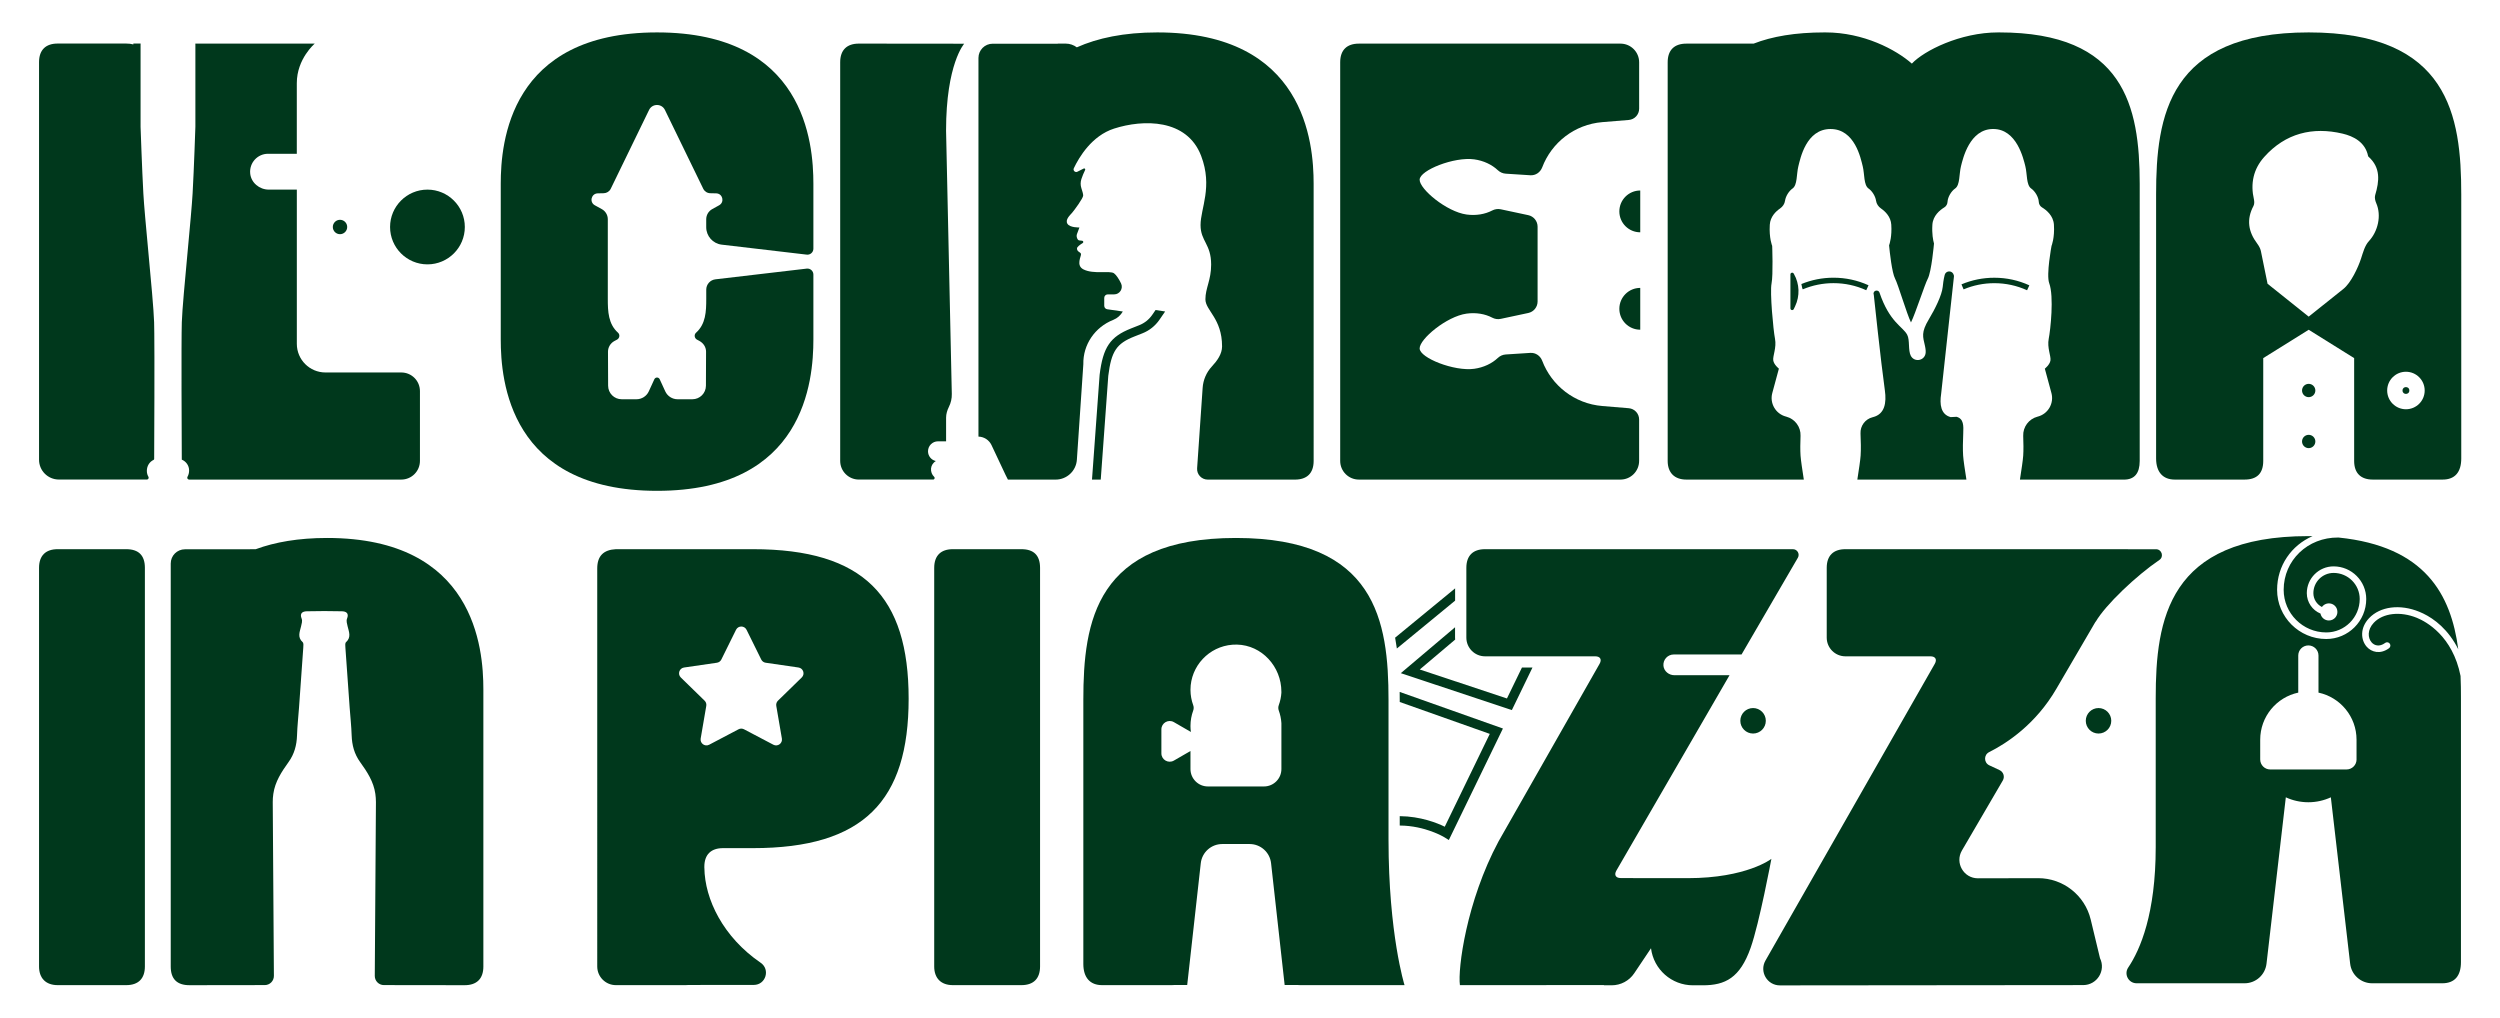
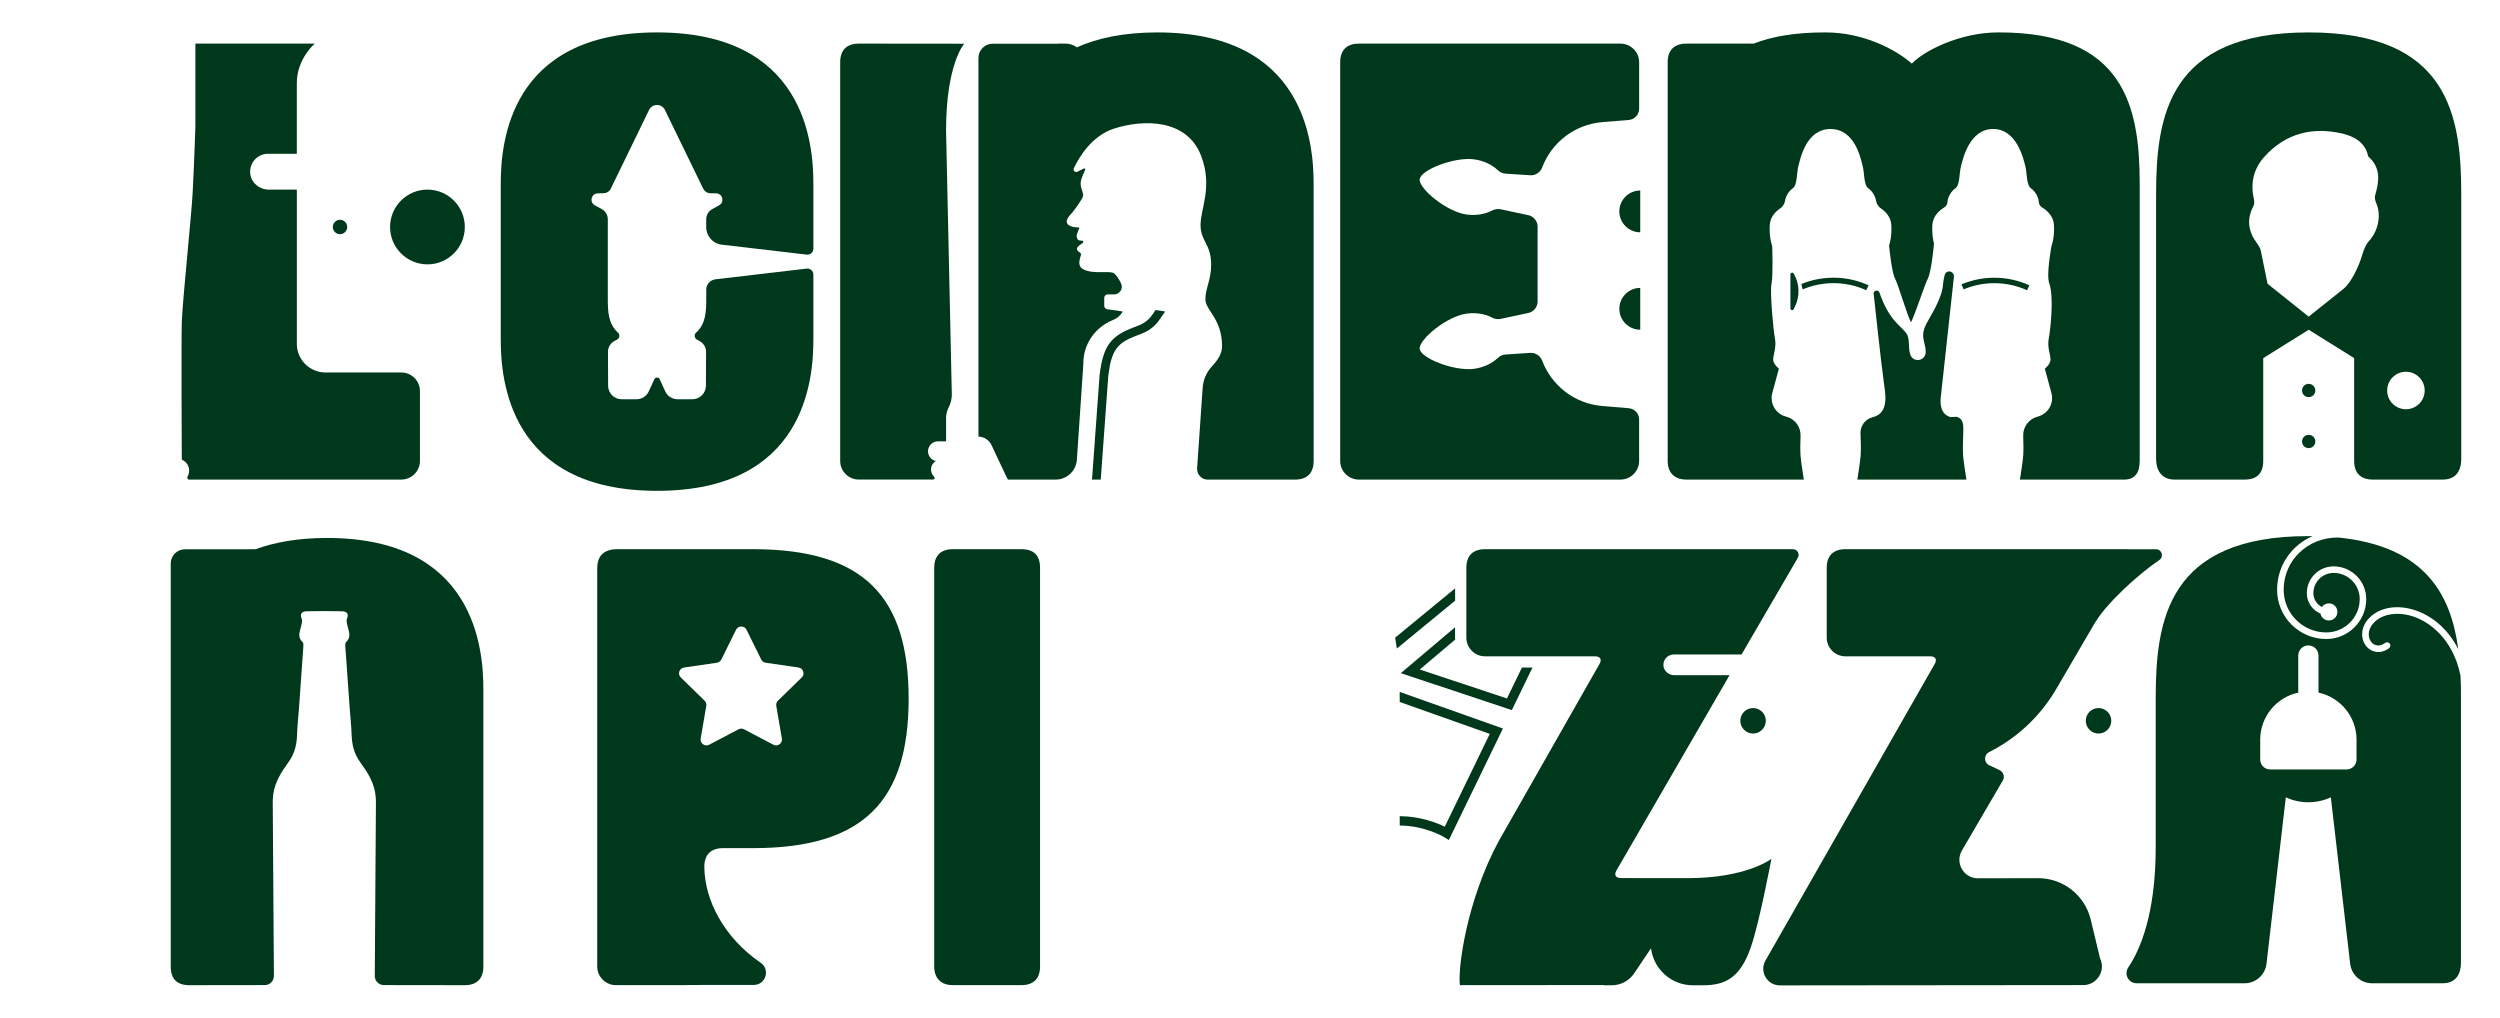
<svg xmlns="http://www.w3.org/2000/svg" version="1.1" id="Layer_1" x="0px" y="0px" viewBox="0 0 931.75 379.32" style="enable-background:new 0 0 931.75 379.32;" xml:space="preserve">
  <style type="text/css"> .st0{fill:#00381C;} </style>
  <g>
    <polygon class="st0" points="393.43,178.75 393.43,178.74 393.43,178.75 " />
-     <path class="st0" d="M47.04,204.68c4.64,0,6.96,2.32,6.96,6.96V360.2c0,4.41-2.32,6.96-6.96,6.96H21.51 c-4.41,0-6.96-2.55-6.96-6.96V211.64c0-4.64,2.55-6.96,6.96-6.96H47.04z" />
    <path class="st0" d="M380.67,204.68c4.64,0,6.96,2.32,6.96,6.96V360.2c0,4.41-2.32,6.96-6.96,6.96h-25.53 c-4.41,0-6.96-2.55-6.96-6.96V211.64c0-4.64,2.55-6.96,6.96-6.96H380.67z" />
    <path class="st0" d="M268.97,91.18l31.69,3.72c1.33,0.16,2.49-0.88,2.49-2.21v-24.2c0-15.32-3.25-56.41-58.26-56.41 c-55.01,0-58.26,41.09-58.26,56.41v58.03c0,15.32,3.25,56.41,58.26,56.41c55.01,0,58.26-41.09,58.26-56.41v-24.2 c0-1.33-1.16-2.37-2.49-2.21l-34.02,3.99c-1.95,0.23-3.42,1.88-3.42,3.84v3.45c0,4.74-0.18,9.36-3.81,12.62 c-0.81,0.73-0.6,2.05,0.36,2.57l0.86,0.46c1.61,0.87,2.53,2.41,2.52,4.07l-0.05,12.65c-0.01,2.79-2.27,5.04-5.06,5.04h-5.5 c-1.98,0-3.77-1.15-4.6-2.95l-2.07-4.51c-0.39-0.85-1.6-0.85-1.99,0l-2.07,4.51c-0.82,1.8-2.62,2.95-4.6,2.95h-5.5 c-2.79,0-5.05-2.25-5.06-5.04l-0.05-12.65c-0.01-1.67,0.91-3.2,2.37-4l1.01-0.54c0.96-0.52,1.16-1.84,0.36-2.57 c-3.63-3.26-3.81-7.88-3.81-12.62c0,0,0-22.06,0-29.67c0-1.58-0.86-3.02-2.24-3.78l-2.6-1.43c-2.12-1.17-1.33-4.38,1.09-4.44 l2.25-0.05c1.11-0.03,2.12-0.67,2.6-1.67l14.28-29.37c1.2-2.46,4.71-2.46,5.91,0l14.28,29.37c0.49,1,1.49,1.65,2.6,1.67l2.24,0.05 c2.42,0.06,3.2,3.27,1.09,4.44l-2.58,1.43c-1.39,0.76-2.24,2.22-2.24,3.8c0,1.46,0,2.99,0,2.99 C263.23,88.02,265.7,90.79,268.97,91.18z" />
    <path class="st0" d="M159.31,70.67c-7.69,0-13.93,6.24-13.93,13.93s6.24,13.93,13.93,13.93s13.93-6.24,13.93-13.93 S167,70.67,159.31,70.67z" />
    <circle class="st0" cx="126.72" cy="84.6" r="2.68" />
-     <path class="st0" d="M54.71,178.74c0.55,0,0.88-0.59,0.6-1.06c-0.31-0.53-0.58-1.25-0.58-2.17c0-1.86,1-3.4,2.49-4.1 c0.14-0.07,0.24-0.21,0.24-0.37c0.17-36.11,0.08-47.64-0.02-50.95c-0.14-4.52-1.17-15.68-2.18-26.49 c-0.82-8.86-1.6-17.23-1.83-21.45c-0.51-9.23-1.03-24.72-1.04-24.87l0-30.53c0-0.18,0.01-0.35,0.01-0.52h-2.7v0.33 c-0.79-0.22-1.67-0.33-2.68-0.33H21.51c-4.41,0-6.96,2.32-6.96,6.96v148.15c0,4.07,3.3,7.38,7.38,7.38H54.71z" />
    <g>
      <path class="st0" d="M731.66,169.82c-0.16-2.26-0.08-5.54,0.04-8.28c0.12-2.82,0.22-5.5-2.51-6.2c-0.06-0.02-2.09,0.14-2.16,0.12 c-3.74-0.97-4.16-4.8-3.57-8.62l4.76-43.61c0.07-0.43-0.04-0.86-0.27-1.23l-0.02-0.03c-0.8-1.29-2.77-0.98-3.14,0.49 c-0.47,1.85-0.64,3.51-0.74,4.5c-0.33,3.12-2.87,8.22-5.13,11.98c-3.02,5.02-2.24,6.56-1.49,9.95c0.25,1.14,0.38,2.25,0.19,3.04 c-0.63,2.63-4.18,3.08-5.45,0.7c-1.09-2.05-0.31-5.89-1.36-7.86c-1.65-3.1-6.56-4.59-10.33-15.73c-0.37-1.08-2.01-0.94-2.2,0.18 c0,0.02-0.01,0.04-0.01,0.05c-0.03,0.19,0.01,0.37,0.08,0.55c0,0,2.6,24.67,4.14,35.71c0.63,4.53,0.02,8.8-4.41,9.93 c-0.06,0.02-0.13,0.03-0.19,0.05c-2.73,0.69-4.6,3.21-4.48,6.02c0.12,2.75,0.2,6.03,0.04,8.29c-0.12,1.77-0.65,5.21-1.22,8.92 h5.98c0.02,0,0.04,0.01,0.07,0.01h0h28.55h0c0.02,0,0.04-0.01,0.07-0.01h5.98C732.3,175.03,731.78,171.59,731.66,169.82z" />
      <path class="st0" d="M745.12,12.08c-0.07,0-0.13,0.01-0.2,0.01c-0.07,0-0.13-0.01-0.2-0.01c-14.18,0-27.67,6.84-32.17,11.63 c-5.91-5.21-17.99-11.63-32.17-11.63c-0.07,0-0.13,0.01-0.2,0.01c-0.07,0-0.13-0.01-0.2-0.01c-10.88,0-19.54,1.5-26.41,4.18 h-25.07c-4.41,0-6.96,2.32-6.96,6.96v148.56c0,4.41,2.55,6.96,6.96,6.96h5.03h20.24h0.26h8.05h10.2 c-0.57-3.71-1.09-7.15-1.22-8.92c-0.14-2.02-0.1-4.85,0-7.38c0.13-3.33-2.07-6.3-5.3-7.15c-0.06-0.02-0.12-0.03-0.18-0.05 c-3.81-1.01-6.08-4.96-5.05-8.76l2.46-9.09c0,0-1.86-1.45-2.1-3.07c-0.24-1.61,1.29-4.76,0.65-8.07 c-0.65-3.31-1.94-17.27-1.29-20.57c0.65-3.31,0.24-14.04,0.24-14.04s-1.21-2.9-0.89-7.91c0.19-2.97,2.23-4.94,3.85-6.05 c0.97-0.67,1.67-1.7,1.83-2.87c0.24-1.68,1.45-3.62,2.79-4.55c1.86-1.29,1.45-5.41,2.18-8.31c0.73-2.9,2.91-13.87,11.99-13.87 c9.08,0,11.26,10.97,11.99,13.87c0.73,2.9,0.32,7.02,2.18,8.31c1.34,0.93,2.55,2.87,2.79,4.55c0.17,1.17,0.86,2.2,1.83,2.87 c1.62,1.12,3.66,3.09,3.85,6.05c0.28,4.3-0.58,7.05-0.82,7.73c0.23,2.4,1.06,10.21,2.26,12.44c1.07,1.99,4.31,13,5.9,16.27 c1.64-3.28,5.18-14.29,6.25-16.27c1.42-2.65,2.33-13.14,2.33-13.14v0c-0.34-1.21-0.82-3.63-0.6-7.03 c0.22-3.35,2.79-5.43,4.46-6.45c0.74-0.45,1.14-1.24,1.19-2.1c0.09-1.75,1.38-3.93,2.83-4.93c1.86-1.29,1.45-5.41,2.18-8.31 c0.73-2.9,3.22-13.87,11.99-13.87s11.26,10.97,11.99,13.87c0.73,2.9,0.32,7.02,2.18,8.31c1.44,1,2.74,3.18,2.83,4.93 c0.04,0.86,0.45,1.65,1.19,2.1c1.67,1.01,4.24,3.09,4.46,6.45c0.32,5-0.89,7.91-0.89,7.91s-2.03,10.72-0.87,13.89 c1.84,5.01,0.47,17.42-0.18,20.73c-0.65,3.31,0.89,6.45,0.65,8.07c-0.24,1.61-2.1,3.07-2.1,3.07l2.46,9.09 c1.03,3.82-1.24,7.76-5.07,8.77l-0.13,0.03c-3.23,0.85-5.45,3.83-5.32,7.17c0.1,2.53,0.14,5.36,0,7.37 c-0.12,1.77-0.65,5.21-1.22,8.92h10.2h16.23h12.32c3.93,0,5.89-2.32,5.89-6.96V68.48C797.46,39.51,791.62,12.08,745.12,12.08z" />
      <path class="st0" d="M667.29,102.28v12.64c0,0.7,0.94,0.91,1.24,0.28l0.5-1.04c1.83-3.84,1.68-8.33-0.42-12.03l-0.1-0.17 C668.18,101.38,667.29,101.61,667.29,102.28z" />
    </g>
    <g>
      <path class="st0" d="M755.49,108.18c-3.84-1.75-7.95-2.64-12.21-2.64c-3.97,0-7.83,0.78-11.45,2.31l-0.79-1.87 c3.88-1.64,8-2.47,12.25-2.47c4.55,0,8.94,0.95,13.05,2.83L755.49,108.18z" />
    </g>
    <path class="st0" d="M597.18,151.32c-10.36-0.85-18.9-7.64-22.4-16.86c-0.7-1.84-2.44-3.06-4.41-2.94l-9.19,0.59 c-1.11,0.07-2.14,0.54-2.95,1.3c-2.17,2.05-5.25,3.55-8.8,4.04c-7.43,1.03-20.27-4.05-20.33-7.57 c-0.06-3.52,10.05-11.96,17.48-12.99c3.55-0.49,6.92,0.11,9.56,1.5c0.98,0.52,2.11,0.69,3.19,0.45l10.26-2.19 c2.03-0.43,3.47-2.22,3.47-4.29V98.42V84.48c0-2.07-1.45-3.86-3.47-4.29l-10.26-2.19c-1.09-0.23-2.21-0.06-3.19,0.45 c-2.64,1.38-6.01,1.99-9.56,1.5c-7.43-1.03-17.54-9.47-17.48-12.99c0.06-3.52,12.9-8.6,20.33-7.57c3.55,0.49,6.63,1.99,8.8,4.04 c0.81,0.76,1.84,1.23,2.95,1.3l9.19,0.59c1.96,0.13,3.71-1.1,4.41-2.94c3.49-9.22,12.04-16.01,22.4-16.86l9.86-0.81 c2.19-0.18,3.87-2.01,3.87-4.2v-1.5V23.22c0-3.85-3.12-6.96-6.96-6.96h-97.49c-4.41,0-6.97,2.32-6.97,6.96v148.56 c0,3.85,3.12,6.96,6.96,6.96h97.49c3.85,0,6.96-3.12,6.96-6.96v-15.44c0-2.19-1.68-4.02-3.87-4.2L597.18,151.32z" />
    <g>
      <path class="st0" d="M611.32,86.58V71c-4.3,0-7.79,3.49-7.79,7.79C603.53,83.1,607.02,86.58,611.32,86.58z" />
      <path class="st0" d="M611.32,107.3c-4.3,0-7.79,3.49-7.79,7.79c0,4.3,3.49,7.79,7.79,7.79V107.3z" />
    </g>
    <path class="st0" d="M269.48,316.1h11.14c41.32,0,58.03-17.64,58.03-55.71s-16.71-55.71-58.03-55.71h-51.07 c-4.64,0.23-6.96,2.55-6.96,7.2V360.2c0,3.85,3.12,6.96,6.96,6.96h26c0.39,0,0.76-0.02,1.11-0.06l24.28-0.02 c4.45,0,6.23-5.74,2.56-8.26c-13.95-9.55-20.83-23.62-20.98-35.38h-0.01v-0.4C262.51,318.42,265.07,316.1,269.48,316.1z M254.95,248.78L267.2,247c0.71-0.1,1.33-0.55,1.64-1.19l5.48-11.09c0.8-1.62,3.12-1.62,3.92,0l5.48,11.09 c0.32,0.64,0.93,1.09,1.64,1.19l12.24,1.78c1.79,0.26,2.51,2.46,1.21,3.72l-8.86,8.64c-0.51,0.5-0.75,1.22-0.63,1.93l2.09,12.19 c0.31,1.78-1.57,3.14-3.17,2.3l-10.95-5.76c-0.64-0.33-1.4-0.33-2.03,0l-10.95,5.76c-1.6,0.84-3.47-0.52-3.17-2.3l2.09-12.19 c0.12-0.71-0.11-1.43-0.63-1.93l-8.86-8.64C252.45,251.24,253.16,249.04,254.95,248.78z" />
    <path class="st0" d="M149.56,138.82H121.3c-5.9,0-10.67-4.78-10.67-10.67V70.67l-10.44,0c-3.49,0-6.61-2.55-6.94-6.02 c-0.38-3.98,2.74-7.34,6.65-7.34h10.72V30.98c0-9.09,6.69-14.73,6.69-14.73h-13.65h-2.51h-15.9h-7.58H72.8 c0.01,0.17,0.02,0.33,0.02,0.51l0,30.48c-0.01,0.2-0.52,15.69-1.04,24.92c-0.24,4.21-1.01,12.6-1.84,21.47 c-1,10.79-2.04,21.95-2.18,26.46c-0.23,7.41-0.04,44.33-0.01,51.22c1.6,0.65,2.73,2.22,2.73,4.03c0,0.89-0.22,1.7-0.61,2.38 c-0.26,0.46,0.09,1.02,0.62,1.02h7.16h7.58h64.32c3.85,0,6.96-3.12,6.96-6.96v-26C156.52,141.93,153.41,138.82,149.56,138.82z" />
    <g>
      <circle class="st0" cx="860.45" cy="145.54" r="2.48" />
      <circle class="st0" cx="860.45" cy="164.54" r="2.48" />
      <path class="st0" d="M860.45,12.08c-52.23,0-56.87,31.11-56.87,60.35v98.42c0,5.11,2.55,7.89,6.96,7.89h26 c4.65,0,6.97-2.32,6.97-6.96v-38.31l16.94-10.57l16.94,10.57v38.31c0,4.64,2.55,6.96,6.96,6.96h26c4.64,0,6.96-2.79,6.96-7.89 V72.43C917.32,43.19,912.68,12.08,860.45,12.08z M882.9,89.86c-1.53,1.65-2.2,4.22-2.93,6.48c-1.07,3.31-3.78,9.14-6.62,11.36 l-12.9,10.31l-15.33-12.25c-0.89-4.07-1.61-8.18-2.5-12.25c-0.21-0.97-0.77-1.93-1.37-2.74c-3.32-4.41-4.05-9-1.38-14.01 c0.35-0.65,0.35-1.64,0.18-2.4c-1.37-5.95-0.23-11.33,3.83-15.87c7.91-8.85,18.03-11.32,29.19-8.69c4.1,0.97,8.43,3.16,9.51,8.3 c0.02,0.09,0.05,0.2,0.12,0.26c4.65,4.14,4.09,9.14,2.52,14.39c-0.26,0.88,0.01,2.07,0.4,2.96 C887.65,80.33,886.27,86.22,882.9,89.86z M896.69,152.53c-3.86,0-6.99-3.13-6.99-6.99c0-3.86,3.13-6.99,6.99-6.99 c3.86,0,6.99,3.13,6.99,6.99C903.69,149.4,900.55,152.53,896.69,152.53z" />
-       <circle class="st0" cx="896.69" cy="145.54" r="1.27" />
    </g>
    <path class="st0" d="M683.34,103.5c-4.15,0-8.17,0.8-11.97,2.36l0.33,1.54l0.19,0.44c3.63-1.53,7.48-2.31,11.45-2.31 c4.26,0,8.37,0.89,12.21,2.64l0.85-1.85C692.28,104.45,687.89,103.5,683.34,103.5z" />
    <circle class="st0" cx="653.37" cy="268.64" r="4.75" />
    <circle class="st0" cx="782.12" cy="268.64" r="4.75" />
    <path class="st0" d="M687.79,204.68c-4.41,0-6.97,2.32-6.97,6.96v26c0,3.85,3.12,6.97,6.97,6.97h31.68c1.86,0,2.55,1.16,1.63,2.78 l-63.12,110.62c-2.34,4.12,0.63,9.23,5.37,9.24l113.07-0.11c5.15-0.01,8.52-5.41,6.25-10.03l-3.46-14.39 c-2.18-9.07-10.3-15.45-19.62-15.43l-22.42,0.05c-5.32,0.01-8.64-5.77-5.96-10.36l15.24-26.1c0.81-1.39,0.25-3.17-1.2-3.85 l-3.82-1.79c-2.08-0.97-2.13-3.9-0.08-4.93c6.47-3.24,17.33-10.29,25.07-23.62l14.61-25.02l0.03,0.06 c3.65-6.29,15.11-17.18,23.74-23.03c1.78-1.21,0.91-4-1.25-4L687.79,204.68z" />
    <path class="st0" d="M917.05,251.94c-2.96-14.97-12.84-20.26-16.28-21.67c-6.18-2.52-12.63-1.79-16.05,1.82 c-2.47,2.61-2.28,5.67-0.81,7.34c1,1.14,2.86,1.79,5.04,0.19c0.64-0.47,1.57-0.22,1.87,0.58c0.2,0.52-0.02,1.09-0.47,1.42 c-3.28,2.37-6.52,1.42-8.28-0.58c-2.2-2.5-2.61-6.95,0.86-10.63c4.17-4.41,11.53-5.35,18.74-2.4c3.71,1.51,9,4.73,13.13,11.45 c0.5,0.81,0.96,1.65,1.39,2.51c-2.71-20.45-12.35-38.34-44.63-41.63c-0.03,0-0.06,0-0.09,0c-11.4-0.1-20.35,8.5-20.35,19.49 c0,8.76,7.12,15.88,15.88,15.88c6.87,0,12.46-5.59,12.46-12.46c0-5.36-4.36-9.72-9.73-9.72c-4.16,0-7.54,3.38-7.54,7.54 c0,2.26,1.3,4.21,3.19,5.16c0.7-0.98,1.94-1.56,3.29-1.27c1.17,0.25,2.13,1.19,2.39,2.36c0.48,2.09-1.09,3.94-3.1,3.94 c-1.55,0-2.84-1.11-3.12-2.58c-2.99-1.23-5.1-4.18-5.1-7.61c0-5.5,4.48-9.98,9.98-9.98c6.71,0,12.17,5.46,12.17,12.17 c0,8.22-6.69,14.9-14.9,14.9c-10.1,0-18.32-8.22-18.32-18.32c0-9.03,5.35-16.61,13.21-20.02c-0.52-0.01-1.05-0.01-1.58-0.01 c-52.23,0-56.87,31.11-56.87,60.35v55.55c0,24.79-5.73,38.18-10.24,44.88c-1.69,2.51,0.1,5.88,3.13,5.88h14.08h3.35h13h9.64h0.15 c4.18,0,7.69-3.13,8.18-7.28l7.2-62.03c2.55,1.18,5.39,1.84,8.39,1.84c3,0,5.83-0.66,8.39-1.84l7.2,62.03 c0.48,4.15,4,7.28,8.18,7.28h0.15h6.18h19.82c4.64,0,6.96-2.79,6.96-7.89v-98.42C917.21,257.43,917.17,254.68,917.05,251.94z M878.29,283.04c0,2.07-1.67,3.74-3.74,3.74h-28.43c-2.07,0-3.74-1.67-3.74-3.74v-7.35c0-8.62,6.08-15.82,14.18-17.55v-13.82 c0-2.08,1.69-3.77,3.77-3.77c2.08,0,3.77,1.69,3.77,3.77v13.82c8.1,1.73,14.18,8.93,14.18,17.55V283.04z" />
    <path class="st0" d="M431.33,12.08c-12.48,0-22.28,2.12-30,5.56c-1.16-0.87-2.6-1.39-4.16-1.39h-2.93v0.04h-24.27 c-2.93,0-5.3,2.37-5.3,5.3v141.13c2.09,0.06,3.97,1.28,4.87,3.18l5.26,11.17l0.85,1.68h17.78c4.18,0,7.64-3.24,7.92-7.4l2.41-35.61 c-0.16-7.3,4.33-13.82,11.13-16.51c1.55-0.62,2.79-1.74,3.58-3.13l-5.81-0.84c-0.64-0.09-1.11-0.64-1.11-1.29v-2.95 c0-0.72,0.58-1.3,1.3-1.3h2.39c2.11,0,3.48-2.21,2.57-4.11c-0.82-1.71-1.83-3.18-2.62-3.75c-1.54-1.11-7.63,0.47-11.4-1.46 c-2.92-1.49-0.73-4.97-0.9-5.74c-0.17-0.77-1.5-0.73-1.5-2.06c0-0.59,1.17-1.43,2.13-2.01c0.38-0.23,0.25-0.81-0.19-0.86 c-0.42-0.05-0.84-0.1-1.13-0.13c-0.4-0.04-0.67-0.53-0.82-0.99c-0.16-0.46-0.15-0.96,0.02-1.42l0.9-2.41c0,0-3.59,0.13-4.49-1.41 c-0.9-1.54,1.03-3.2,1.79-4.1c0.77-0.9,4.1-5.38,4.1-6.41c0-0.57-0.35-1.76-0.67-2.71c-0.37-1.11-0.36-2.3,0-3.41 c0.35-1.09,0.85-2.26,1.4-3.41c0.16-0.34-0.2-0.69-0.53-0.52l-2.35,1.19c-0.83,0.42-1.74-0.44-1.34-1.29 c1.95-4.12,6.69-12.12,15.02-14.79c10.82-3.47,27.12-3.75,32.43,10.18c4.4,11.55-0.22,19.55-0.22,25.77 c0,6.07,3.95,7.02,3.95,14.75c0,5.8-2.14,8.76-2.14,12.93c0,4.17,6.21,7.14,6.21,17.56c0,2.82-1.81,5.34-3.83,7.51 c-2.01,2.17-3.21,4.98-3.41,7.93l-2.06,29.97c-0.16,2.29,1.65,4.23,3.95,4.23l0,0.01h18.8v-0.01h13.72c4.41,0,6.96-2.32,6.96-6.96 V68.48C489.59,53.16,486.34,12.08,431.33,12.08z" />
    <path class="st0" d="M347,174.57c0.12-1.18,0.82-2.15,1.77-2.75c-1.66-0.37-2.9-1.85-2.9-3.62c0-2.05,1.66-3.72,3.72-3.72h3.02 v-8.81c0-1.42,0.43-2.79,1.06-4.06c0.74-1.48,1.11-3.12,1.07-4.77l-2.14-98.16c0-24.86,6.76-32.39,6.76-32.39l-39.26-0.04 c-4.41,0-6.96,2.32-6.96,6.96v148.56c0,3.85,3.12,6.96,6.96,6.96h27.67c0.55,0,0.77-0.66,0.38-1.03 C347.35,176.94,346.88,175.81,347,174.57z" />
    <path class="st0" d="M430.68,115.54l-1.25,1.82c-1.2,1.73-2.87,3.06-4.83,3.84l-3.03,1.2c-7.83,3.1-10.46,6.98-11.74,17.3 l-2.84,39.04h3.26l2.81-38.68c1.14-9.13,3.04-12,9.7-14.64l3.04-1.2c2.56-1.01,4.74-2.75,6.31-5.02l2.14-3.11L430.68,115.54z" />
-     <path class="st0" d="M517.5,312.92v-52.07c0-29.25-4.64-60.35-56.87-60.35c-52.23,0-56.87,31.11-56.87,60.35v98.42 c0,5.11,2.55,7.89,6.96,7.89h26c0.36,0,0.7-0.02,1.03-0.05h4.72l5.06-45.38c0.45-4.08,3.9-7.16,8-7.16h10.2c4.1,0,7.55,3.08,8,7.16 l5.06,45.38h4.76c0.32,0.03,0.65,0.05,0.99,0.05h24.11h1.89h12.93C523.47,367.16,517.5,348.15,517.5,312.92z M477.58,258.1 c-0.1,1.65-0.44,3.23-0.98,4.71c-0.24,0.65-0.24,1.36,0,2.01c0.54,1.48,0.88,3.07,0.98,4.71v17.09c0,3.58-2.91,6.49-6.49,6.49 h-20.91c-3.58,0-6.49-2.91-6.49-6.49v-6.72l-6.18,3.57c-2.07,1.2-4.66-0.3-4.66-2.69v-8.95c0-2.39,2.59-3.89,4.66-2.69l6.34,3.66 c-0.1-0.72-0.16-1.45-0.16-2.2c0-2.04,0.36-3.99,1.02-5.79c0.24-0.64,0.24-1.33,0-1.98c-0.65-1.78-1.01-3.7-1.02-5.7 c0-0.56,0.03-1.12,0.08-1.66c0-0.01,0-0.03,0-0.04c0.89-8.66,8.29-15.38,17.23-15.19c9.31,0.2,16.57,8.23,16.57,17.55V258.1z" />
    <path class="st0" d="M553.47,204.68c-4.41,0-6.96,2.32-6.96,6.96v26c0,3.85,3.12,6.97,6.97,6.97h41.06c1.86,0,2.55,1.16,1.63,2.78 L558.5,313.6c-11.98,22.35-15.24,47.56-14.39,53.56l53.69-0.02l-0.02,0.08h2.91c3.36,0,6.51-1.68,8.38-4.47l6.26-9.34 c0.97,7.88,7.67,13.81,15.62,13.81h3.7c8.36,0,13.85-2.76,17.81-13.96c3.28-9.28,7.74-33.17,7.74-33.17s-9.2,7.2-31.21,7.2h-20.34 l0.01-0.04h-4.61c-1.86,0-2.55-1.16-1.62-2.79l42.17-72.81h-20.56c-2.02,0-3.86-1.46-4.07-3.47c-0.23-2.31,1.58-4.26,3.85-4.26 h25.26l20.98-36.04c0.83-1.42-0.2-3.2-1.84-3.2L553.47,204.68z" />
    <g>
      <path class="st0" d="M522.08,250.89l41.39,13.76l7.69-15.87h-3.92l-5.6,11.54l-32.49-10.8l13.19-11.15 c-0.02-0.24-0.04-0.49-0.04-0.73v-3.86L522.08,250.89z" />
      <path class="st0" d="M542.32,219.28l-22.36,18.38c0.25,1.33,0.46,2.68,0.65,4.04l21.71-17.84V219.28z" />
      <path class="st0" d="M559.87,272.07l0.27-0.55l-38.48-13.64c0.01,0.99,0.02,1.98,0.02,2.96v0.79l33.56,11.89l-16.78,34.6 c-2.76-1.37-9.01-3.88-16.78-3.94v3.5c9.53,0.04,16.57,4.32,16.64,4.37l1.66,1.03L559.87,272.07z" />
    </g>
    <path class="st0" d="M121.9,200.5c-10.7,0-19.43,1.56-26.57,4.18H93.2v0.04H68.93c-2.93,0-5.3,2.37-5.3,5.3v46.9v103.3 c0,4.64,2.32,6.96,6.97,6.96l28.08-0.04c1.89,0,3.41-1.54,3.4-3.43c-0.15-21.59-0.29-43.19-0.43-64.78 c-0.01-1.02,0.07-2.06,0.22-3.07c0.64-4.53,3.08-8.23,5.66-11.82c2.17-3.01,3.05-6.31,3.17-9.97c0.11-3.48,0.5-6.94,0.75-10.42 c0.54-7.42,1.07-14.84,1.58-22.26c0.05-0.69,0.16-1.7-0.22-2.04c-2.06-1.86-1.08-3.88-0.6-5.93c0.22-0.92,0.55-2.02,0.23-2.8 c-0.85-2.09,0.31-2.76,1.9-2.8c2.18-0.06,4.36-0.08,6.54-0.08c2.18,0,4.36,0.02,6.54,0.08c1.59,0.04,2.75,0.71,1.9,2.8 c-0.32,0.78,0.02,1.89,0.23,2.8c0.48,2.05,1.46,4.07-0.6,5.93c-0.38,0.34-0.27,1.35-0.22,2.04c0.51,7.42,1.04,14.84,1.58,22.26 c0.25,3.47,0.64,6.94,0.75,10.42c0.12,3.65,0.99,6.96,3.17,9.97c2.59,3.58,5.02,7.29,5.66,11.82c0.14,1.01,0.22,2.05,0.22,3.07 c-0.13,21.59-0.28,43.19-0.43,64.78c-0.01,1.89,1.51,3.43,3.4,3.43l30.11,0.04c4.41,0,6.96-2.32,6.96-6.96V256.9 C180.16,241.58,176.91,200.5,121.9,200.5z" />
  </g>
</svg>